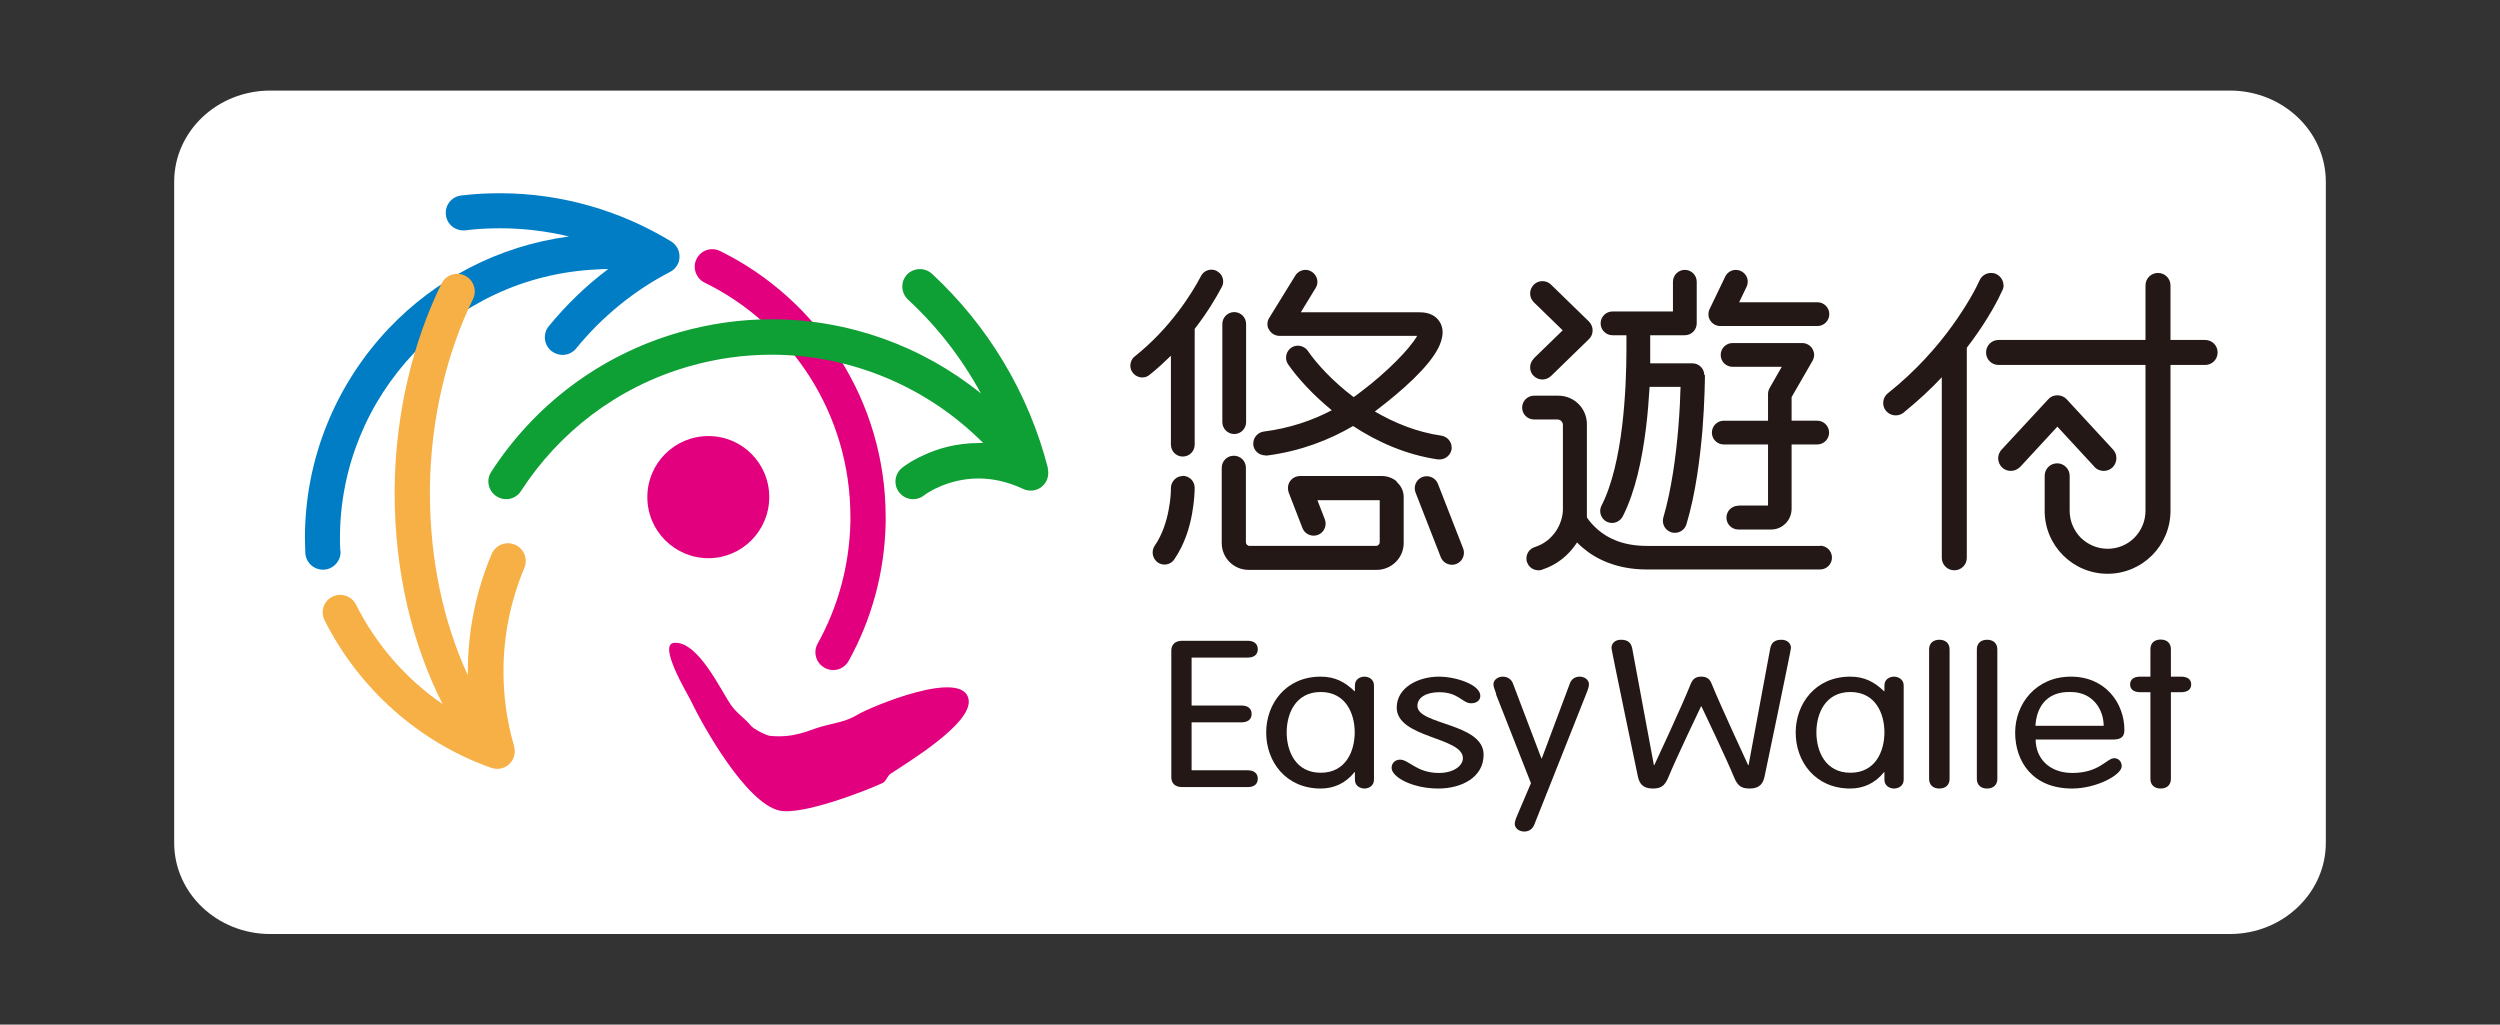
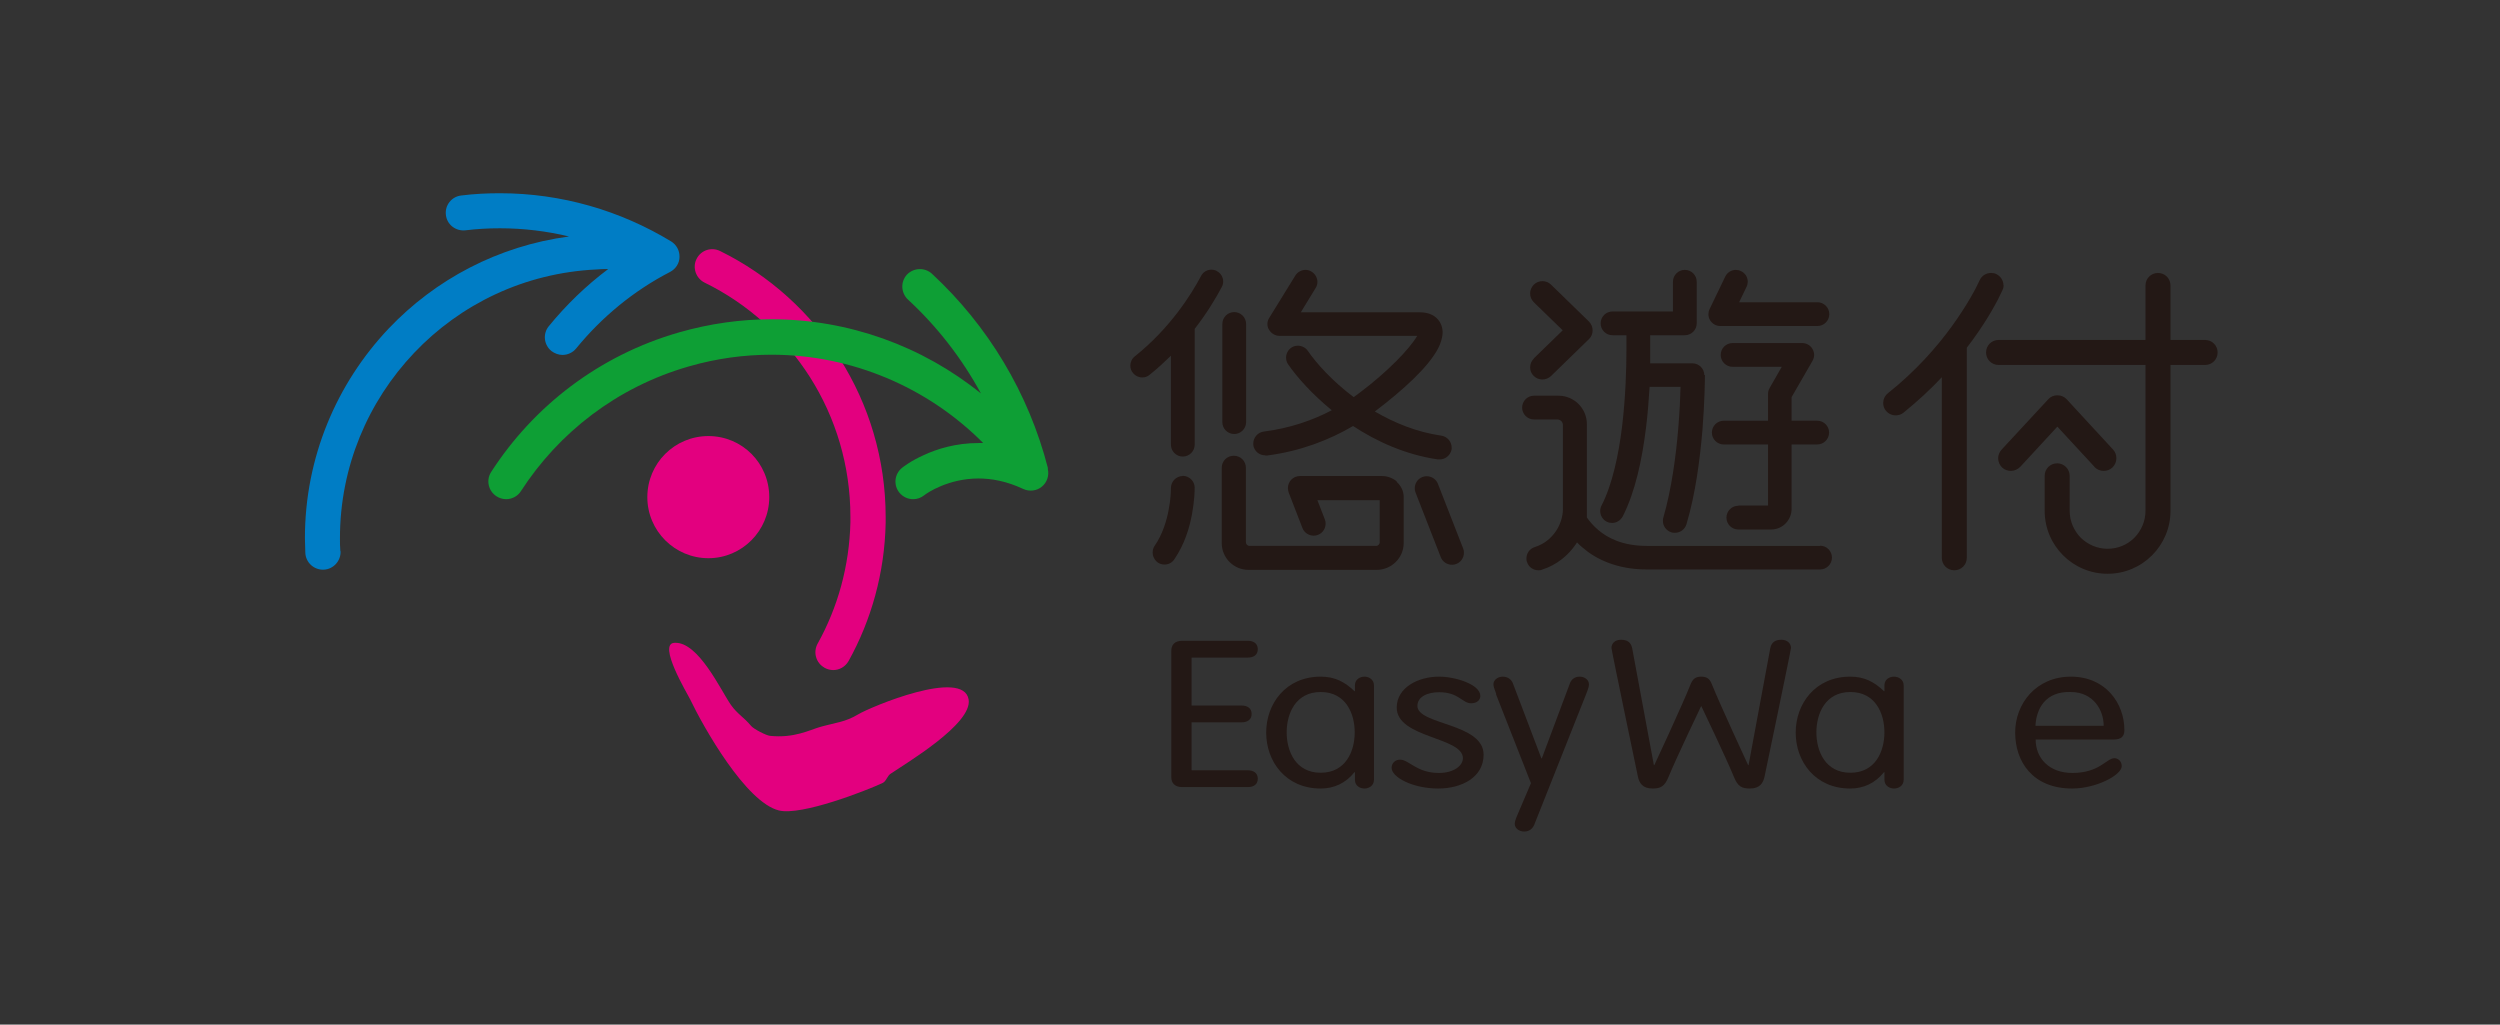
<svg xmlns="http://www.w3.org/2000/svg" id="_圖層_1" data-name="圖層 1" viewBox="0 0 122 50">
  <rect x="0" y="0" width="122" height="50" fill="#333333" stroke="none" />
  <defs>
    <style>
      .cls-1 {
        fill: #f6b046;
      }

      .cls-1, .cls-2, .cls-3, .cls-4, .cls-5, .cls-6 {
        stroke-width: 0px;
      }

      .cls-2 {
        fill: #231815;
      }

      .cls-3 {
        fill: #e3007f;
      }

      .cls-4 {
        fill: #007dc5;
      }

      .cls-5 {
        fill: #0e9f35;
      }

      .cls-6 {
        fill: #fff;
      }
    </style>
  </defs>
-   <path class="cls-6" d="M108.82,4.42H13.19c-2.59,0-4.69,1.99-4.69,4.45v32.26c0,2.46,2.1,4.45,4.69,4.45h95.63c2.58,0,4.68-2,4.68-4.45V8.87c0-2.46-2.1-4.45-4.68-4.45Z" />
  <g>
    <path class="cls-2" d="M74.85,17.5c-.12.12-.18.27-.18.43s.06.3.17.41c.12.12.27.18.43.18h0c.15,0,.3-.06.42-.17l1.85-1.8c.12-.11.18-.27.18-.43s-.07-.32-.18-.43l-1.85-1.8c-.11-.11-.26-.17-.42-.17s-.31.06-.43.18c-.11.12-.17.27-.17.42,0,.16.06.31.18.43h0s1.41,1.37,1.41,1.37l-1.41,1.37s0,0,0,0M61.75,22.23s.05,0,.08,0c1.63-.21,3.04-.76,4.2-1.44,1.16.76,2.56,1.4,4.14,1.63.03,0,.06,0,.09,0,.28,0,.53-.21.58-.5,0-.03,0-.05,0-.08,0-.29-.21-.53-.5-.58-1.19-.17-2.29-.62-3.25-1.18,0,0,.02-.01.03-.02,1.33-1.01,2.6-2.15,3.07-3.08.1-.2.2-.45.21-.76h0c0-.11-.02-.24-.07-.37-.08-.2-.24-.38-.44-.48-.19-.1-.4-.13-.62-.13h-5.79l.72-1.18c.06-.09.09-.2.09-.3,0-.19-.1-.39-.28-.5-.09-.06-.2-.09-.3-.09-.19,0-.39.1-.5.28l-1.27,2.06c-.06.09-.09.2-.09.3,0,.1.02.2.08.28.1.18.3.3.51.3h6.72c-.2.34-.57.78-1.03,1.24-.51.51-1.12,1.04-1.72,1.49-.11.09-.23.17-.35.26-1.04-.78-1.82-1.65-2.24-2.26-.11-.16-.3-.25-.48-.25-.12,0-.23.03-.33.1-.16.11-.25.3-.25.48,0,.11.03.23.1.33h0c.45.65,1.18,1.46,2.13,2.24-.95.5-2.06.88-3.32,1.04-.29.04-.51.29-.51.58,0,.03,0,.05,0,.08.04.29.29.5.58.5M59.65,20.6c0,.32.26.58.58.58s.58-.26.58-.58v-4.79c0-.32-.26-.58-.58-.58s-.58.26-.58.58v4.79ZM83.95,15.91h4.74c.32,0,.58-.26.58-.58s-.26-.58-.58-.58h-3.82l.36-.75c.04-.08.06-.17.06-.25,0-.22-.12-.42-.33-.52-.08-.04-.17-.06-.25-.06-.21,0-.42.12-.52.33l-.76,1.58c-.04.08-.06.17-.06.25,0,.11.03.22.09.31.11.17.29.27.49.27M83.17,18.31c0-.32-.26-.58-.58-.58h-2.06c0-.24,0-.47,0-.66,0-.29,0-.53,0-.71h1.69c.15,0,.3-.06.41-.17.11-.11.17-.26.17-.41v-2.03c0-.32-.26-.58-.58-.58s-.58.26-.58.58v1.45h-2.95c-.32,0-.58.26-.58.58s.26.58.58.58h.68c0,.18,0,.42,0,.71h0c0,.91-.04,2.3-.21,3.72-.17,1.42-.49,2.89-1.01,3.89-.04.08-.06.17-.06.26,0,.21.12.42.32.52.08.04.18.06.26.06.21,0,.41-.12.52-.32.62-1.22.94-2.78,1.13-4.28.09-.71.14-1.4.18-2.04h1.51c-.01.47-.04,1.18-.11,2.01-.11,1.34-.33,3-.73,4.37-.02.05-.02.11-.02.16,0,.25.16.48.42.56.06.02.11.02.17.02.25,0,.48-.16.56-.42.45-1.5.66-3.21.78-4.6.11-1.39.12-2.49.12-2.69M84.83,24.68c-.32,0-.58.26-.58.58s.26.58.58.58h1.6c.56,0,1-.46,1-1.01v-3.14h1.25c.32,0,.58-.26.58-.58s-.26-.58-.58-.58h-1.25v-1.15l1.02-1.77c.05-.09.08-.19.08-.29s-.03-.2-.08-.29c-.1-.18-.3-.29-.5-.29h-3.4c-.32,0-.58.26-.58.58s.26.58.58.58h2.4l-.59,1.03c-.05.09-.08.19-.08.29v1.31h-2.16c-.32,0-.58.26-.58.58s.26.58.58.58h2.16v2.98h-1.44ZM59.39,13.23h0c-.09-.05-.18-.07-.27-.07-.21,0-.41.11-.51.31-.46.87-1.49,2.53-3.23,3.92-.14.11-.22.28-.22.45,0,.13.04.26.13.36.11.14.28.22.45.22.13,0,.26-.04.36-.13.38-.3.72-.62,1.04-.93v4.34c0,.32.26.58.58.58s.58-.26.58-.58v-5.65c.62-.8,1.05-1.53,1.32-2.04.05-.09.07-.18.07-.27,0-.21-.11-.41-.31-.51M70.17,23.61c-.09-.23-.31-.37-.55-.37-.07,0-.14.01-.21.04-.23.09-.37.31-.37.55,0,.07.01.14.04.21l1.23,3.15c.09.23.31.37.55.37.07,0,.14-.01.21-.04.23-.09.37-.31.37-.55,0-.07-.01-.14-.04-.21l-1.23-3.15ZM88.82,26.64h-8.45c-1.21,0-1.93-.4-2.38-.78-.27-.23-.46-.47-.55-.61v-4.55c0-.77-.62-1.39-1.39-1.39h-1.19c-.32,0-.58.26-.58.58s.26.58.58.58h1.14c.15,0,.27.12.27.27v4.12c0,.31-.11.72-.34,1.06-.24.35-.57.63-1.04.78-.25.08-.4.31-.4.55,0,.06,0,.12.03.18.08.25.31.4.55.4.06,0,.12,0,.18-.03.73-.23,1.29-.71,1.65-1.24.02-.03.04-.06.06-.09.08.09.17.17.28.26.62.54,1.65,1.06,3.12,1.06h8.46c.32,0,.58-.26.58-.58s-.26-.58-.58-.58M57.72,23.23h0c-.32,0-.58.27-.58.59h0v.02c0,.08,0,.5-.11,1.04-.1.55-.31,1.22-.68,1.75-.07.1-.1.22-.1.33,0,.19.09.37.25.49.1.07.22.1.33.1.19,0,.37-.09.48-.26.5-.73.74-1.54.86-2.2.12-.65.13-1.15.13-1.27,0-.01,0-.02,0-.02,0-.32-.26-.58-.59-.58M102.2,22.78c.12.13.29.2.46.2.15,0,.3-.05.42-.16.13-.12.2-.29.2-.46,0-.15-.05-.3-.16-.42l-2.26-2.45c-.12-.13-.28-.2-.46-.2s-.34.07-.45.2l-2.27,2.45c-.11.12-.17.27-.17.42,0,.17.07.34.2.46.12.11.27.16.42.16.17,0,.33-.07.46-.2,0,0,0,0,0,0l1.81-1.96,1.81,1.96ZM97.77,13.93c0-.23-.13-.45-.36-.56-.08-.04-.17-.05-.25-.05-.23,0-.45.13-.55.35h0c-.18.4-.62,1.23-1.35,2.24-.73,1.01-1.76,2.19-3.13,3.28-.15.12-.23.3-.23.47,0,.14.04.27.13.38.12.15.3.23.48.23.13,0,.27-.04.38-.13.7-.57,1.33-1.15,1.87-1.73v8.81c0,.34.27.61.61.61s.61-.27.61-.61v-10.25c.09-.12.18-.24.27-.36.79-1.08,1.26-1.98,1.47-2.45.04-.08.06-.17.06-.25M107.61,16.59h-1.69v-2.66c0-.34-.27-.61-.61-.61s-.61.27-.61.61v2.66h-7.17c-.34,0-.61.27-.61.61s.27.61.61.61h7.17v7.12c0,.51-.21.97-.54,1.31-.34.34-.8.54-1.31.54s-.97-.21-1.31-.54c-.33-.34-.54-.8-.54-1.31v-1.71c0-.33-.27-.61-.61-.61s-.61.27-.61.61v1.71c0,1.7,1.38,3.07,3.07,3.07,1.7,0,3.07-1.38,3.07-3.07v-7.12h1.69c.34,0,.61-.27.61-.61s-.27-.61-.61-.61M68.17,23.5h0c-.2-.17-.46-.27-.73-.27h-4c-.33,0-.59.26-.59.59,0,.08.02.15.04.22l.67,1.73c.09.23.31.37.55.37.07,0,.14-.01.21-.04.23-.09.37-.31.37-.55,0-.07-.01-.14-.04-.21l-.36-.93h3.04v2.05c0,.1-.08.18-.18.18h-6.17c-.1,0-.18-.08-.18-.18v-3.63c0-.33-.26-.59-.59-.59s-.59.26-.59.59v3.67c0,.73.59,1.31,1.31,1.31h6.25c.73,0,1.32-.59,1.32-1.31v-2.25c0-.3-.15-.57-.35-.74" />
    <path class="cls-2" d="M58.15,37.59h2.74c.28,0,.49.13.49.41s-.2.41-.49.41h-3.2c-.37,0-.53-.21-.53-.48v-6.18c0-.27.16-.48.53-.48h3.2c.28,0,.49.13.49.41s-.2.41-.49.41h-2.74v2.34h2.44c.28,0,.49.13.49.41s-.21.41-.49.41h-2.44v2.34Z" />
    <path class="cls-2" d="M67.05,38.05c0,.31-.27.43-.46.43-.21,0-.47-.12-.47-.43v-.37h-.02c-.43.54-1,.8-1.65.8-1.71,0-2.66-1.32-2.66-2.73s.96-2.73,2.66-2.73c.7,0,1.18.26,1.65.71h.02v-.28c0-.31.26-.43.47-.43.19,0,.46.12.46.43v4.6ZM64.45,37.71c1.23,0,1.66-1.06,1.66-1.97s-.43-1.97-1.66-1.97-1.66,1.06-1.66,1.97.43,1.97,1.66,1.97" />
    <path class="cls-2" d="M70.22,33.02c.83,0,2.02.39,2.02.94,0,.19-.15.36-.45.36-.43,0-.6-.54-1.56-.54-.57,0-1.06.22-1.06.67,0,.93,3.23.83,3.23,2.38,0,1.11-1.08,1.65-2.21,1.65-1.27,0-2.28-.56-2.28-1.01,0-.24.19-.4.41-.4.44,0,.81.65,1.9.65.73,0,1.17-.36,1.17-.72,0-1.04-3.23-.98-3.23-2.47,0-.98,1.05-1.51,2.06-1.51" />
    <path class="cls-2" d="M73.02,33.88c-.11-.3-.14-.39-.14-.49,0-.22.23-.37.45-.37.25,0,.43.14.5.33l1.39,3.66h.02l1.37-3.66c.07-.19.23-.33.48-.33.23,0,.45.15.45.37,0,.1-.02.19-.14.49l-2.53,6.37c-.08.19-.24.33-.49.33-.23,0-.46-.15-.46-.37,0-.1.02-.19.15-.49l.64-1.5-1.71-4.35Z" />
    <path class="cls-2" d="M82.51,33.37c.11-.26.26-.35.51-.35s.41.09.51.35c.41,1.02,1.78,3.97,1.78,3.97h.02l1.06-5.71c.06-.29.24-.41.55-.41.28,0,.46.18.46.4,0,.11-1.29,6.28-1.29,6.28-.07.31-.22.58-.72.58-.39,0-.59-.1-.78-.58-.36-.88-1.58-3.43-1.58-3.43h-.02s-1.22,2.55-1.58,3.43c-.19.48-.4.58-.78.58-.5,0-.65-.27-.72-.58,0,0-1.29-6.17-1.29-6.28,0-.22.17-.4.46-.4.31,0,.49.12.55.41l1.06,5.71h.02s1.38-2.95,1.78-3.97" />
    <path class="cls-2" d="M92.9,38.05c0,.31-.27.43-.47.43-.2,0-.47-.12-.47-.43v-.37h-.02c-.43.54-1,.8-1.65.8-1.71,0-2.66-1.32-2.66-2.73s.96-2.73,2.66-2.73c.7,0,1.18.26,1.65.71h.02v-.28c0-.31.26-.43.47-.43.19,0,.47.12.47.43v4.6ZM90.3,37.71c1.23,0,1.66-1.06,1.66-1.97s-.43-1.97-1.66-1.97-1.66,1.06-1.66,1.97.43,1.97,1.66,1.97" />
-     <path class="cls-2" d="M95.14,38.01c0,.29-.19.47-.5.47s-.5-.18-.5-.47v-6.32c0-.29.19-.47.5-.47s.5.18.5.47v6.32Z" />
-     <path class="cls-2" d="M97.47,38.01c0,.29-.19.47-.5.47s-.5-.18-.5-.47v-6.32c0-.29.19-.47.5-.47s.5.18.5.47v6.32Z" />
    <path class="cls-2" d="M99.34,36.09c0,.91.66,1.63,1.79,1.63,1.33,0,1.67-.72,2.05-.72.18,0,.36.14.36.39,0,.43-1.24,1.09-2.42,1.09-1.93,0-2.78-1.32-2.78-2.73s1.02-2.73,2.72-2.73,2.61,1.31,2.61,2.6c0,.31-.13.47-.56.47h-3.77ZM102.66,35.42c0-.76-.5-1.65-1.61-1.65-1.24-.04-1.68.83-1.72,1.65h3.32Z" />
-     <path class="cls-2" d="M104.94,31.68c0-.29.19-.47.5-.47s.5.18.5.47v1.34h.49c.33,0,.5.14.5.38s-.17.38-.5.38h-.49v4.23c0,.29-.19.47-.5.47s-.5-.18-.5-.47v-4.23h-.49c-.33,0-.5-.14-.5-.38s.17-.38.5-.38h.49v-1.34Z" />
    <path class="cls-3" d="M32.92,31.37c1.16-.07,2.26,2.33,2.75,3.03.32.45.63.6.98,1.02.12.15.73.47.93.49,1.17.12,1.91-.28,2.46-.44.75-.21,1.21-.23,1.84-.61.6-.36,5.14-2.27,5.39-.72.19,1.19-3.08,3.12-3.81,3.62-.16.1-.21.37-.39.45-.81.38-3.97,1.61-5.06,1.34-1.61-.4-3.67-4.04-4.34-5.44-.11-.23-1.6-2.7-.76-2.74" />
    <path class="cls-3" d="M40.23,32.58c-.41-.23-.56-.75-.33-1.17.98-1.76,1.55-3.78,1.6-5.93,0-.09,0-.17,0-.26,0-2.5-.72-4.84-1.97-6.81-1.25-1.97-3.04-3.59-5.15-4.62-.42-.21-.6-.73-.39-1.15.21-.43.72-.6,1.15-.39,2.4,1.18,4.42,3.01,5.84,5.25,1.42,2.24,2.24,4.9,2.24,7.73,0,.1,0,.2,0,.29-.05,2.44-.7,4.74-1.81,6.74-.16.28-.45.44-.75.44-.14,0-.29-.04-.42-.11" />
    <path class="cls-5" d="M51.14,22.85c-.94-3.67-2.93-6.96-5.66-9.49-.35-.32-.89-.3-1.22.04-.32.35-.3.89.05,1.22,1.43,1.32,2.63,2.87,3.56,4.58-2.86-2.31-6.46-3.62-10.22-3.62-1.49,0-3.01.21-4.51.64-3.93,1.13-7.11,3.62-9.17,6.81-.26.4-.14.93.26,1.19.14.09.31.14.47.14.28,0,.56-.14.72-.39,1.84-2.85,4.68-5.08,8.2-6.09,1.35-.39,2.7-.57,4.03-.57,3.91,0,7.63,1.59,10.33,4.31-.07,0-.15,0-.22,0-1.12,0-2.04.29-2.68.59-.65.29-1.02.59-1.06.62-.37.3-.43.84-.13,1.21.17.21.42.32.67.32.19,0,.38-.06.54-.19,0,0,0,0,0,0,.06-.05.36-.26.82-.45.46-.19,1.09-.37,1.83-.37.64,0,1.37.13,2.18.51.3.14.66.1.91-.11.26-.21.37-.55.29-.88" />
    <path class="cls-3" d="M37.54,24.26c0,1.64-1.33,2.98-2.97,2.98s-2.98-1.33-2.98-2.98,1.33-2.98,2.98-2.98,2.97,1.33,2.97,2.98" />
    <path class="cls-4" d="M16.62,26.9c.02.47-.35.88-.82.9-.48.02-.88-.35-.9-.82,0-.24-.02-.48-.02-.72,0-3.94,1.55-7.55,4.09-10.23,2.27-2.39,5.34-4.03,8.8-4.49-1.09-.26-2.22-.4-3.37-.4-.56,0-1.13.03-1.69.1-.47.05-.9-.28-.95-.75-.06-.47.28-.9.75-.95.63-.08,1.27-.11,1.89-.11,3,0,5.88.85,8.35,2.35.26.16.42.45.41.76,0,.31-.19.59-.46.73-1.78.92-3.33,2.2-4.58,3.73-.17.21-.42.32-.67.32-.19,0-.38-.07-.54-.19-.37-.3-.43-.84-.13-1.21.85-1.04,1.82-1.98,2.9-2.79-.19,0-.38,0-.58.02-3.52.17-6.64,1.7-8.89,4.07-2.25,2.37-3.62,5.56-3.62,9.04,0,.21,0,.43.02.64" />
-     <path class="cls-1" d="M25.12,26.58c-.44-.19-.94.02-1.13.46-.77,1.83-1.16,3.78-1.16,5.72,0,.07,0,.13,0,.19-1.17-2.53-1.85-5.59-1.85-8.88v-.26c.04-3.4.84-6.64,2.1-9.21.21-.43.03-.94-.39-1.15-.43-.21-.94-.03-1.15.4-1.38,2.82-2.24,6.3-2.28,9.95,0,.09,0,.19,0,.28,0,3.82.86,7.37,2.34,10.28-1.78-1.22-3.24-2.89-4.23-4.86-.21-.42-.73-.59-1.15-.38-.43.21-.59.73-.38,1.15,1.69,3.35,4.6,5.95,8.13,7.2.09.03.19.05.29.05.22,0,.43-.08.59-.23.24-.22.32-.56.24-.87-.35-1.19-.52-2.43-.52-3.66,0-1.71.34-3.43,1.02-5.05.18-.44-.02-.94-.46-1.13" />
  </g>
</svg>